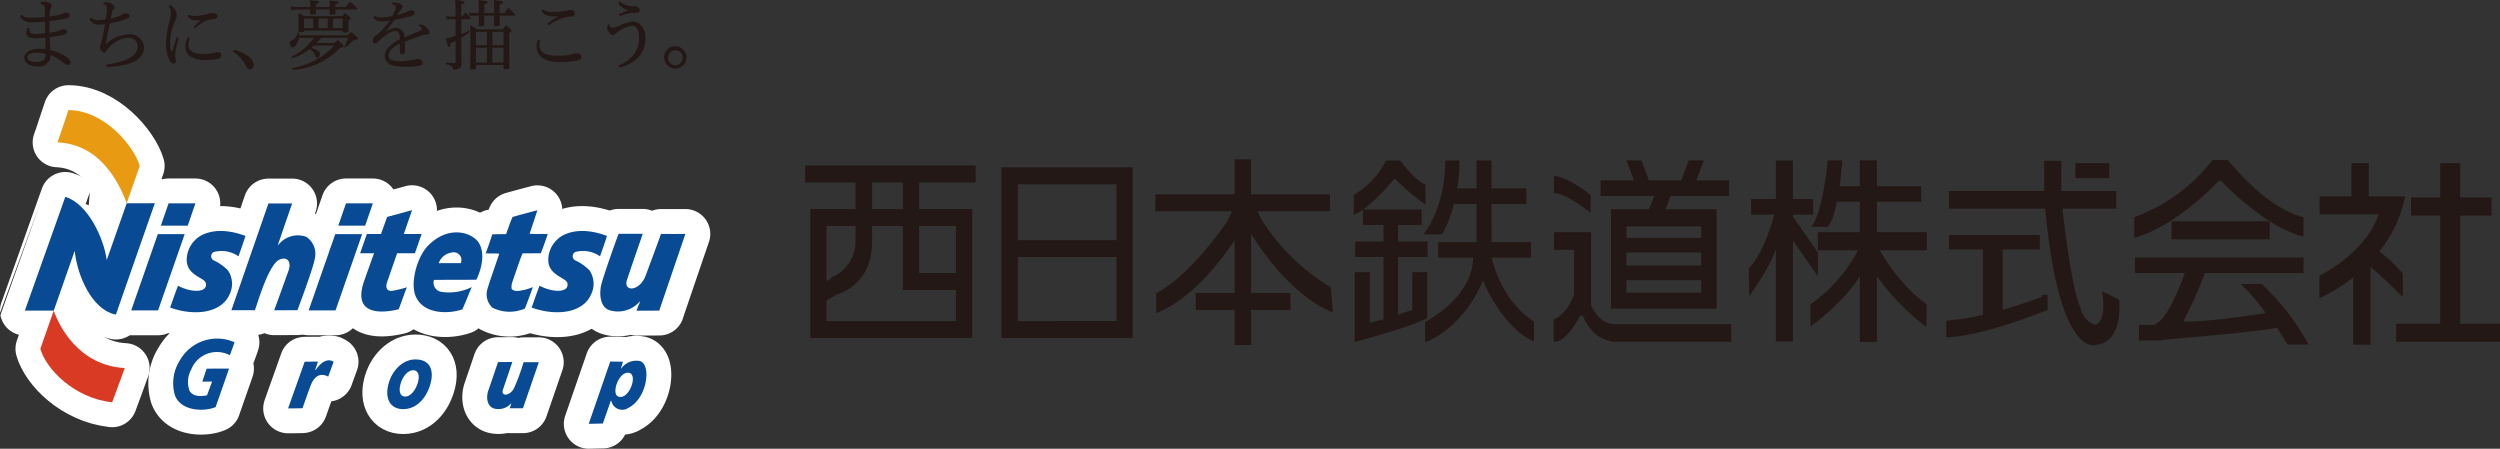
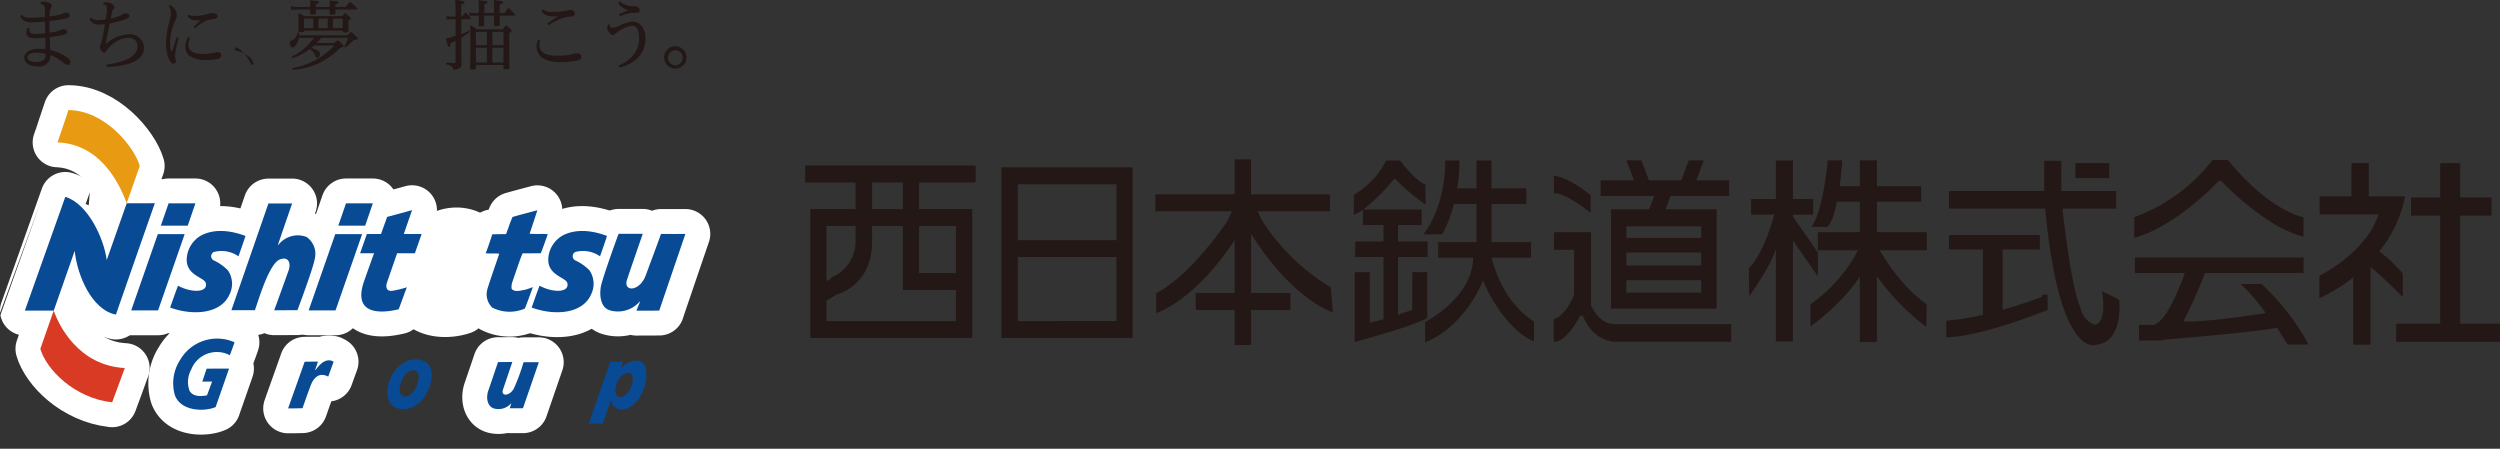
<svg xmlns="http://www.w3.org/2000/svg" width="358.12" height="64.278" viewBox="0 0 358.12 64.278">
  <rect x="0" y="0" width="358.12" height="64.278" fill="#333333" stroke="none" />
  <defs>
    <style>
      .cls-1 {
        fill: #231815;
      }

      .cls-2 {
        fill: none;
        stroke: #fff;
        stroke-linecap: round;
        stroke-linejoin: round;
        stroke-width: 7.126px;
      }

      .cls-3 {
        fill: #e99a13;
      }

      .cls-4 {
        fill: #d93a24;
      }

      .cls-5 {
        fill: #084a94;
      }
    </style>
  </defs>
  <g id="レイヤー_2" data-name="レイヤー 2">
    <g id="レイヤー_1-2" data-name="レイヤー 1">
      <g>
        <rect class="cls-1" x="297.29" y="23.369" width="4.851" height="2.145" />
        <polygon class="cls-1" points="352.419 46.37 352.419 30.883 356.906 30.883 356.906 28.288 352.419 28.288 352.419 23.37 349.56 23.37 349.56 28.288 345.371 28.288 345.371 30.883 349.56 30.883 349.56 46.37 343.248 46.37 343.248 48.965 358.12 48.965 358.12 46.37 352.419 46.37" />
        <rect class="cls-1" x="278.83" y="46.077" width="0.785" height="2.217" />
        <rect class="cls-1" x="292.505" y="42.213" width="0.78" height="2.206" />
        <path class="cls-1" d="M247.69,28.063V25.836h-4.701l1.075-2.864h-2.15l-1.081,2.864h-4.619L235.125,22.972h-2.146l1.083,2.864h-4.778v2.227h7.686l-.726,1.913h-5.475V44.213h15.14V29.976H238.587l.717-1.913Zm-3.994,13.85h-10.718V40.14h10.718Zm0-3.88h-10.718V36.177h10.718Zm0-3.955h-10.718v-1.651h10.718Z" />
        <path class="cls-1" d="M143.447,48.409H162.252V23.969H143.447Zm16.481-2.412H145.795V36.826h14.133Zm0-11.589H145.795V26.395h14.133Z" />
        <path class="cls-1" d="M139.768,26.133V23.703H115.339v2.431H122.557v3.819h-6.488V48.409h23.201V29.952h-7.611V26.133ZM122.557,32.365v2.437a5.535,5.535,0,0,1-3.538,4.957l.047.119-.669.405V32.365ZM118.397,45.997V43.059l1.502-.89c.398-.108,4.886-1.418,5.021-7.26v-2.545h4.412v9.17h7.603v4.463Zm18.538-6.884h-5.276V32.365h5.276Zm-7.603-9.161h-4.412V26.133h4.412Z" />
        <path class="cls-1" d="M200.263,36.825h4.242V34.593h-4.242V32.238h3.385v-2.227H195.304a28.192,28.192,0,0,0,4.468-4.456,31.496,31.496,0,0,0,4.427,3.754V26.437c-1.472-.498-3.621-3.437-3.621-3.437H198.556a12.047,12.047,0,0,1-4.625,4.92v2.854a5.772,5.772,0,0,0,1.306-.728v2.192h2.947v2.355h-4.057v2.232h4.057v8.91c-.678.175-1.338.342-1.964.484V38.994H194.06v9.987s8.181-2.157,10.392-3.433V38.994h-2.145v5.387c-.604.223-1.309.449-2.043.703Z" />
        <path class="cls-1" d="M190.928,44.733l-.296-3.569a30.091,30.091,0,0,1-9.895-9.66L180.142,30.259h10.366V27.839H179.212V22.82h-2.348v5.02H165.508V30.259h10.967l-.635,1.384s-5.231,7.863-10.221,10.338v2.857s5.406-1.571,11.244-10.449v7.592h-5.583v2.424h5.583V49.43h2.348V44.405h5.641V41.981h-5.641v-8.484c6.017,9.548,11.716,11.236,11.716,11.236" />
        <path class="cls-1" d="M213.681,36.911h5.634v-2.222h-5.652V29.217h4.98V26.981h-4.98V23h-2.151v3.981h-2.771A21.952,21.952,0,0,0,209.055,23h-2.027c0,6.952-3.13,10.571-3.13,10.571h2.695a18.713,18.713,0,0,0,1.684-4.354h3.234v5.472h-5.495v2.222h5.009c-.076,5.804-6.88,9.205-6.88,9.205v2.929c5.902-2.42,8.282-8.851,8.282-8.851,3.197,7.327,7.318,8.721,7.318,8.721V46.063c-4.56-2.904-5.889-8.374-6.064-9.152" />
        <path class="cls-1" d="M222.6,25.166s1.998.129,5.251,2.794v2.524s-3.694-2.962-5.251-2.8Z" />
        <path class="cls-1" d="M231.291,46.431c-1.885,0-2.939-1.737-3.379-2.693V33.258h-5.313V35.784h2.886v6.627l-.033-.11c-1.229,2.987-2.883,3.447-2.883,3.447v3.234c1.827,0,3.532-3.267,3.768-3.752h.387c1.145,2.707,2.888,3.452,4.072,3.654v.073h17.193V46.431Z" />
        <path class="cls-1" d="M260.405,36.156l-3.563-5.096v-.319h2.888V28.511h-2.888V23H254.393v5.51H250.848v2.231h3.322c-1.714,6.099-3.658,7.679-3.658,7.679l.067,4.009s3.064-4.226,3.815-6.763v13.25h2.448V34.46l3.563,5.112Z" />
        <path class="cls-1" d="M276.006,33.258H268.865V28.894h6.341V26.673H268.865V22.971H266.414v3.702h-2.893c.145-1.036.277-2.261.381-3.702h-2.092s-.607,7.238-2.335,9.515h2.273s.737-.309,1.382-3.592H266.414v4.365h-6.01v2.588h5.743a21.425,21.425,0,0,1-6.791,7.73v3.182s4.722-3.37,7.057-7.172v9.394h2.451V39.586a33.961,33.961,0,0,0,7.072,7.238l.069-3.248s-3.407-2.052-6.748-7.73h6.748Z" />
        <path class="cls-1" d="M286.872,44.382V35.736h5.341V33.668H279.189v2.068h4.856v9.369a35.739,35.739,0,0,1-5.215.829V48.294s3.807.305,14.454-3.876v-2.206a65.886,65.886,0,0,1-6.412,2.169" />
        <path class="cls-1" d="M303.569,42.93c-.977-.501-2.445-1.206-2.445-1.206.728,4.969-1.112,4.777-1.112,4.777a3.225,3.225,0,0,1-1.991-2.428c-1.174-2.548-2.202-10.859-2.584-14.191h7.705V27.356h-7.862V23.039h-2.451v4.316H279.188V29.882h13.783c2.056,22.007,7.405,19.491,7.405,19.491,3.87-.458,3.193-6.443,3.193-6.443" />
-         <rect class="cls-1" x="311.066" y="31.704" width="14.062" height="2.576" />
        <path class="cls-1" d="M319.153,22.93h-2.215a24.896,24.896,0,0,1-11.207,8.173v2.962s5.151-1.026,12.104-8.143h.334s6.217,6.615,11.798,7.978V31.103s-4.671-.686-10.814-8.173" />
        <path class="cls-1" d="M323.983,40.682h-3.036a25.25,25.25,0,0,1,3.603,4.156s-8.188,1.361-11.787,1.197a68.571,68.571,0,0,0,3.087-6.922h14.133V36.879H305.817v2.233h7.151c-.315.886-2.395,6.731-4.295,7.346v.082h-2.275v2.239h3.443v-.12c3.34-.261,12.8-1.064,16.347-1.698,0,0,1.313,2.047,1.479,2.384h3.036a34.076,34.076,0,0,0-6.72-8.664" />
        <path class="cls-1" d="M340.824,35.999a17.823,17.823,0,0,0,3.699-7.875h-5.199V23.37h-2.49V28.124h-4.558v2.585h8.456c-1.868,5.611-8.488,8.798-8.488,8.798v3.218a25.105,25.105,0,0,0,4.849-2.988v9.648h2.483V38.258c1.555,1.202,4.625,4.297,4.625,4.297V39.169a23.073,23.073,0,0,0-3.376-3.17" />
        <path class="cls-2" d="M8.241,20.398c.004-.035,1.581-4.625,1.563-4.632,5.11.024,9.362,5.105,10.216,8.006L18.152,29.112c-.712-1.826-3.216-8.444-9.911-8.714" />
        <path class="cls-2" d="M17.873,52.721c.017.016-1.819,4.908-1.808,4.913-5.475-.612-9.462-4.771-10.285-7.671,0,0,1.919-5.487,1.919-5.468.679,2.014,3.473,7.866,10.174,8.227" />
        <path class="cls-2" d="M7.7,44.494H3.563c-.004-.021,5.795-16.296,5.795-16.296,3.295.998,5.562,6.089,5.929,9.058.015-.025,2.865-8.141,2.865-8.141l4.028-.003c-.02,0-5.576,15.953-5.576,15.953-3.561-.695-5.579-5.831-5.901-9.139C10.708,35.931,7.7,44.494,7.7,44.494" />
        <path class="cls-2" d="M41.851,29.144c-.015.014-2.039,5.897-2.03,5.914l.039.039A3.539,3.539,0,0,1,43.907,33.94a2.941,2.941,0,0,1,1.193,3.081c-.162,1.22-2.489,7.41-2.489,7.41-.005.007-3.313.014-3.34.014.027,0,2.087-5.748,2.087-5.748.321-.997-.004-2.027-1.296-1.52-1.617.677-3.196,6.387-3.554,7.26H33.146L38.451,29.149Z" />
        <path class="cls-2" d="M76.98,30.114c-.369,1.124-.737,2.25-1.113,3.365.857.079,1.783,0,2.592.058l-.019.09c-.325.892-.613,1.788-.979,2.654l-2.588.008c-.207.311-1.128,3.098-1.484,4.128a1.885,1.885,0,0,0-.092.96c.452.539,1.327.218,1.912.133a10.762,10.762,0,0,0,1.121-.386c-.379,1.038-.743,2.082-1.143,3.076a5.498,5.498,0,0,1-4.658-.131,2.629,2.629,0,0,1-.7-2.681c.375-1.274,1.564-4.609,1.682-5.051-.632-.068-1.217.019-1.839-.054-.029.014-.033.037-.057.027l-.038-.027c.332-.878.645-1.763.919-2.662l.055-.061,1.931-.026a1.221,1.221,0,0,0,.138-.358c.057-.152.11-.304.174-.445a16.491,16.491,0,0,1,.627-1.653c1.179-.335,2.373-.648,3.559-.962" />
        <path class="cls-2" d="M35.161,33.793c-.301.992-.669,1.958-1,2.925a4.231,4.231,0,0,0-3.546-.616.673.673,0,0,0,0,1.199,6.805,6.805,0,0,1,2.049,1.445,3.418,3.418,0,0,1,.239,3.383c-1.197,2.808-5.152,3.154-8.532,1.93.369-1.044.731-2.1,1.132-3.133,1.814,1.005,4.311,1.051,3.978-.372-.211-.883-3.089-1.093-2.698-3.841a4.072,4.072,0,0,1,2.099-3.02c1.647-.827,3.8-.822,6.279.101" />
        <path class="cls-2" d="M86.945,33.793c-.295.992-.664,1.958-.993,2.925a4.244,4.244,0,0,0-3.552-.616.676.676,0,0,0,.004,1.199,6.819,6.819,0,0,1,2.051,1.445,3.434,3.434,0,0,1,.24,3.383c-1.197,2.808-5.151,3.154-8.537,1.93.369-1.044.733-2.1,1.136-3.133,1.82,1.005,4.31,1.051,3.979-.372-.207-.883-3.086-1.093-2.7-3.841a4.108,4.108,0,0,1,2.101-3.02c1.644-.827,3.799-.822,6.273.101" />
        <path class="cls-2" d="M92.074,33.491s-1.658,4.775-2.246,6.551c-.604,1.822,1.796,1.754,2.663-.568.403-1.087,1.803-4.836,2.195-5.96,0,0,3.455.008,3.495-.005,0,0-3.697,10.81-3.739,10.985-1.049.008-2.172.012-3.259.014.048-.19.4-1.033.495-1.281l-.037-.037a4.123,4.123,0,0,1-4.367,1.236c-1.222-.42-1.456-2.124-1.175-3.489.29-1.362,2.5-7.458,2.518-7.444Z" />
        <path class="cls-2" d="M68.376,34.491c1.313,1.634.535,4.208-.141,5.582l-6.068.016a1.326,1.326,0,0,0,1.089,1.723,7.248,7.248,0,0,0,4.324-.692c-.472,1.063-.871,2.147-1.339,3.192-2.142.731-5.353.6-6.514-1.52-1.192-1.923.048-6.293,1.827-7.829,2.565-2.42,5.493-1.887,6.822-.472m-3.664,1.686a2.289,2.289,0,0,0-1.864,1.525c.011-.008,3.151-.008,3.151-.008a1.099,1.099,0,0,0-1.287-1.517" />
        <polygon class="cls-2" points="26.456 33.537 22.608 33.537 18.795 44.462 22.644 44.462 26.456 33.537" />
        <polygon class="cls-2" points="27.99 29.13 24.146 29.13 23.042 32.324 26.894 32.324 27.99 29.13" />
        <polygon class="cls-2" points="51.875 33.537 48.026 33.537 44.216 44.462 48.065 44.462 51.875 33.537" />
        <polygon class="cls-2" points="53.408 29.13 49.562 29.13 48.462 32.324 52.312 32.324 53.408 29.13" />
        <path class="cls-2" d="M56.887,36.282h2.545l.965-2.759H57.844c.651-1.887,1.185-3.42,1.185-3.42l-3.572.971s-.376,1.047-.88,2.449H52.552l-.968,2.759h1.999c-.585,1.615-1.144,3.178-1.419,3.97-2.101,5.987,4.612,4.109,4.955,4.048,0-.014,1.149-3.142,1.163-3.149a13.739,13.739,0,0,1-2.124.51c-.787.089-.931-.55-.735-1.153.068-.193.722-2.098,1.464-4.226" />
        <path class="cls-2" d="M25.822,51.531a6.128,6.128,0,0,0-.758,5.12c.952,2.395,4.427,2.289,5.83,1.655-.005-.012,1.924-5.501,1.915-5.505.009-.009-3.234.004-3.207.014-.009-.01-.615,1.854-.624,1.854l1.406-.016c-.005.028-.731,1.974-.731,1.979-.864.149-1.942.229-2.485-.614a3.634,3.634,0,0,1,.226-3.085,3.942,3.942,0,0,1,5.528-2.044c.009-.004.687-1.845.672-1.857a6.117,6.117,0,0,0-7.772,2.498" />
        <path class="cls-2" d="M45.176,53.027l-.039-.031c.009.005.41-1.189.41-1.189-.014-.019-1.905.007-1.905.007.009.007-2.37,6.658-2.373,6.69.02.003,2.076-.014,2.067-.032,0,0,.904-2.611,1.22-3.379.329-.811,1.077-1.883,2.461-1.143.253-.709.512-1.407.771-2.129a2.196,2.196,0,0,0-.29-.15c-1.044-.29-1.79.67-2.323,1.356" />
        <path class="cls-2" d="M73.618,55.631c-.603,1.152-1.927,1.192-1.559.152l1.329-3.926-2.045.009L69.899,56.109c-.318,1.105.027,2.307,1.083,2.454a2.405,2.405,0,0,0,2.262-.815c-.012.078-.224.736-.224.736h1.893l2.273-6.597-2.19.003a28.069,28.069,0,0,1-1.378,3.743" />
-         <path class="cls-2" d="M91.636,51.716a2.624,2.624,0,0,0-2.63,1.056h-.055l.289-.958-1.822-.025-3.085,8.926,2.024-.047L87.494,57.408l.082.005a1.575,1.575,0,0,0,2.427,1.019c2.762-1.368,3.347-6.311,1.633-6.715M88.533,56.786c-.937-.413.013-3.342,1.369-3.393,1.698-.058.208,4.082-1.369,3.393" />
-         <path class="cls-2" d="M59.522,51.484c-1.896,0-3.419,1.655-3.9,3.622-.491,1.965.244,3.503,2.14,3.503,2.027,0,3.426-1.768,3.93-3.731.535-2.073-.269-3.393-2.169-3.393m.329,3.353c-.308,1.042-1.035,1.972-1.799,1.972-.769,0-.974-.81-.665-1.852.311-1.048,1.02-1.925,1.785-1.925s.987.759.679,1.805" />
        <path class="cls-3" d="M8.241,20.398c.004-.035,1.581-4.625,1.563-4.632,5.11.024,9.362,5.105,10.216,8.006L18.152,29.112c-.712-1.826-3.216-8.444-9.911-8.714" />
        <path class="cls-4" d="M17.873,52.721c.017.016-1.819,4.908-1.808,4.913-5.475-.612-9.462-4.771-10.285-7.671,0,0,1.919-5.487,1.919-5.468.679,2.014,3.473,7.866,10.174,8.227" />
        <path class="cls-5" d="M7.7,44.494H3.563c-.004-.021,5.795-16.296,5.795-16.296,3.295.998,5.562,6.089,5.929,9.058.015-.025,2.865-8.141,2.865-8.141l4.028-.003c-.02,0-5.576,15.953-5.576,15.953-3.561-.695-5.579-5.831-5.901-9.139C10.708,35.931,7.7,44.494,7.7,44.494" />
        <path class="cls-5" d="M41.851,29.144c-.015.014-2.039,5.897-2.03,5.914l.039.039A3.539,3.539,0,0,1,43.907,33.94a2.941,2.941,0,0,1,1.193,3.081c-.162,1.22-2.489,7.41-2.489,7.41-.005.007-3.313.014-3.34.014.027,0,2.087-5.748,2.087-5.748.321-.997-.004-2.027-1.296-1.52-1.617.677-3.196,6.387-3.554,7.26H33.146L38.451,29.149Z" />
        <path class="cls-5" d="M76.98,30.114c-.369,1.124-.737,2.25-1.113,3.365.857.079,1.783,0,2.592.058l-.019.09c-.325.892-.613,1.788-.979,2.654l-2.588.008c-.207.311-1.128,3.098-1.484,4.128a1.885,1.885,0,0,0-.092.96c.452.539,1.327.218,1.912.133a10.762,10.762,0,0,0,1.121-.386c-.379,1.038-.743,2.082-1.143,3.076a5.498,5.498,0,0,1-4.658-.131,2.629,2.629,0,0,1-.7-2.681c.375-1.274,1.564-4.609,1.682-5.051-.632-.068-1.217.019-1.839-.054-.029.014-.033.037-.057.027l-.038-.027c.332-.878.645-1.763.919-2.662l.055-.061,1.931-.026a1.221,1.221,0,0,0,.138-.358c.057-.152.11-.304.174-.445a16.491,16.491,0,0,1,.627-1.653c1.179-.335,2.373-.648,3.559-.962" />
        <path class="cls-5" d="M35.161,33.793c-.301.992-.669,1.958-1,2.925a4.231,4.231,0,0,0-3.546-.616.673.673,0,0,0,0,1.199,6.805,6.805,0,0,1,2.049,1.445,3.418,3.418,0,0,1,.239,3.383c-1.197,2.808-5.152,3.154-8.532,1.93.369-1.044.731-2.1,1.132-3.133,1.814,1.005,4.311,1.051,3.978-.372-.211-.883-3.089-1.093-2.698-3.841a4.072,4.072,0,0,1,2.099-3.02c1.647-.827,3.8-.822,6.279.101" />
        <path class="cls-5" d="M86.945,33.793c-.295.992-.664,1.958-.993,2.925a4.244,4.244,0,0,0-3.552-.616.676.676,0,0,0,.004,1.199,6.819,6.819,0,0,1,2.051,1.445,3.434,3.434,0,0,1,.24,3.383c-1.197,2.808-5.151,3.154-8.537,1.93.369-1.044.733-2.1,1.136-3.133,1.82,1.005,4.31,1.051,3.979-.372-.207-.883-3.086-1.093-2.7-3.841a4.108,4.108,0,0,1,2.101-3.02c1.644-.827,3.799-.822,6.273.101" />
        <path class="cls-5" d="M92.074,33.491s-1.658,4.775-2.246,6.551c-.604,1.822,1.796,1.754,2.663-.568.403-1.087,1.803-4.836,2.195-5.96,0,0,3.455.008,3.495-.005,0,0-3.697,10.81-3.739,10.985-1.049.008-2.172.012-3.259.014.048-.19.4-1.033.495-1.281l-.037-.037a4.123,4.123,0,0,1-4.367,1.236c-1.222-.42-1.456-2.124-1.175-3.489.29-1.362,2.5-7.458,2.518-7.444Z" />
-         <path class="cls-5" d="M68.376,34.491c1.313,1.634.535,4.208-.141,5.582l-6.068.016a1.326,1.326,0,0,0,1.089,1.723,7.248,7.248,0,0,0,4.324-.692c-.472,1.063-.871,2.147-1.339,3.192-2.142.731-5.353.6-6.514-1.52-1.192-1.923.048-6.293,1.827-7.829,2.565-2.42,5.493-1.887,6.822-.472m-3.664,1.686a2.289,2.289,0,0,0-1.864,1.525c.011-.008,3.151-.008,3.151-.008a1.099,1.099,0,0,0-1.287-1.517" />
        <polygon class="cls-5" points="26.456 33.537 22.608 33.537 18.795 44.462 22.644 44.462 26.456 33.537" />
        <polygon class="cls-5" points="27.99 29.13 24.146 29.13 23.042 32.324 26.894 32.324 27.99 29.13" />
        <polygon class="cls-5" points="51.875 33.537 48.026 33.537 44.216 44.462 48.065 44.462 51.875 33.537" />
        <polygon class="cls-5" points="53.408 29.13 49.562 29.13 48.462 32.324 52.312 32.324 53.408 29.13" />
        <path class="cls-5" d="M56.887,36.282h2.545l.965-2.759H57.844c.651-1.887,1.185-3.42,1.185-3.42l-3.572.971s-.376,1.047-.88,2.449H52.552l-.968,2.759h1.999c-.585,1.615-1.144,3.178-1.419,3.97-2.101,5.987,4.612,4.109,4.955,4.048,0-.014,1.149-3.142,1.163-3.149a13.739,13.739,0,0,1-2.124.51c-.787.089-.931-.55-.735-1.153.068-.193.722-2.098,1.464-4.226" />
        <path class="cls-5" d="M25.822,51.531a6.128,6.128,0,0,0-.758,5.12c.952,2.395,4.427,2.289,5.83,1.655-.005-.012,1.924-5.501,1.915-5.505.009-.009-3.234.004-3.207.014-.009-.01-.615,1.854-.624,1.854l1.406-.016c-.005.028-.731,1.974-.731,1.979-.864.149-1.942.229-2.485-.614a3.634,3.634,0,0,1,.226-3.085,3.942,3.942,0,0,1,5.528-2.044c.009-.004.687-1.845.672-1.857a6.117,6.117,0,0,0-7.772,2.498" />
        <path class="cls-5" d="M45.176,53.027l-.039-.031c.009.005.41-1.189.41-1.189-.014-.019-1.905.007-1.905.007.009.007-2.37,6.658-2.373,6.69.02.003,2.076-.014,2.067-.032,0,0,.904-2.611,1.22-3.379.329-.811,1.077-1.883,2.461-1.143.253-.709.512-1.407.771-2.129a2.196,2.196,0,0,0-.29-.15c-1.044-.29-1.79.67-2.323,1.356" />
        <path class="cls-5" d="M73.618,55.631c-.603,1.152-1.927,1.192-1.559.152l1.329-3.926-2.045.009L69.899,56.109c-.318,1.105.027,2.307,1.083,2.454a2.405,2.405,0,0,0,2.262-.815c-.012.078-.224.736-.224.736h1.893l2.273-6.597-2.19.003a28.069,28.069,0,0,1-1.378,3.743" />
        <path class="cls-5" d="M91.636,51.716a2.624,2.624,0,0,0-2.63,1.056h-.055l.289-.958-1.822-.025-3.085,8.926,2.024-.047L87.494,57.408l.082.005a1.575,1.575,0,0,0,2.427,1.019c2.762-1.368,3.347-6.311,1.633-6.715M88.533,56.786c-.937-.413.013-3.342,1.369-3.393,1.698-.058.208,4.082-1.369,3.393" />
        <path class="cls-5" d="M59.522,51.484c-1.896,0-3.419,1.655-3.9,3.622-.491,1.965.244,3.503,2.14,3.503,2.027,0,3.426-1.768,3.93-3.731.535-2.073-.269-3.393-2.169-3.393m.329,3.353c-.308,1.042-1.035,1.972-1.799,1.972-.769,0-.974-.81-.665-1.852.311-1.048,1.02-1.925,1.785-1.925s.987.759.679,1.805" />
        <path class="cls-1" d="M3.084,2.124c.405.38.668.42,1.566.42.512,0,1.212-.054,1.781-.108v-.967c0-.618-.099-.738-.436-.869C5.842.54,5.78.498,5.78.468c0-.125.206-.243.576-.243A1.856,1.856,0,0,1,7.016.389c.311.133.419.231.419.397,0,.075-.023.146-.141.308a2.756,2.756,0,0,0-.185,1.259c.401-.049.807-.114,1.254-.208a2.961,2.961,0,0,0,.618-.208.96.96,0,0,1,.458-.12c.403,0,.555.175.555.373a.39.39,0,0,1-.214.364,3.843,3.843,0,0,1-.837.2c-.711.124-1.252.196-1.852.264V3.494c0,.409,0,.853.009,1.185a6.963,6.963,0,0,0,1.636-.386.637.637,0,0,1,.389-.113c.283,0,.486.167.486.386,0,.213-.131.311-.525.424a15.856,15.856,0,0,1-1.963.331c.02.695.053,1.281.087,1.857a7.401,7.401,0,0,1,2.237.942c.467.288.638.499.638.748a.402.402,0,0,1-.403.431,1.072,1.072,0,0,1-.588-.299A6.647,6.647,0,0,0,7.22,7.873a1.494,1.494,0,0,1-.193.864,1.704,1.704,0,0,1-1.662.787c-1.129,0-1.886-.534-1.886-1.264,0-.775.926-1.272,2.069-1.272.284,0,.668.036.977.068-.009-.461-.022-1.063-.032-1.659-.461.044-.988.081-1.448.081-.888,0-1.26-.236-1.28-.735a3.018,3.018,0,0,1,.171-.737l.343.057a1.574,1.574,0,0,0-.056.353c0,.294.192.459.85.459a11.344,11.344,0,0,0,1.396-.132c-.009-.55-.014-1.147-.027-1.653-.671.055-1.42.108-1.856.108a1.652,1.652,0,0,1-1.707-.863ZM5.431,7.542c-.972,0-1.495.211-1.495.675,0,.376.374.65,1.184.65a1.69,1.69,0,0,0,1.152-.308,1.117,1.117,0,0,0,.244-.85,6.105,6.105,0,0,0-1.085-.166" />
        <path class="cls-1" d="M13.025,2.512a1.561,1.561,0,0,0,1.282.352,5.06,5.06,0,0,0,.839-.098,9.882,9.882,0,0,0,.172-1.639c0-.239-.095-.34-.394-.497-.094-.052-.159-.089-.159-.131,0-.02.013-.042.043-.077a.602.602,0,0,1,.407-.105c.5,0,1.192.393,1.192.691a.307.307,0,0,1-.105.267.521.521,0,0,0-.212.328c-.057.222-.149.646-.235,1.056.501-.127.888-.246,1.196-.353a2.391,2.391,0,0,0,.468-.236.901.901,0,0,1,.469-.167.825.825,0,0,1,.383.092.338.338,0,0,1,.147.312c0,.187-.104.297-.617.482a14.53,14.53,0,0,1-2.186.569c-.204,1.049-.372,1.886-.58,2.981a5.144,5.144,0,0,1,3.256-1.426,1.988,1.988,0,0,1,2.23,1.914c0,2.289-3.443,2.742-5.335,2.742L15.246,9.247c1.933-.257,4.45-.887,4.45-2.576,0-.789-.495-1.253-1.407-1.253a3.425,3.425,0,0,0-2.073.85,3.733,3.733,0,0,0-.929.943c-.117.253-.288.339-.392.339a.919.919,0,0,1-.575-.892c0-.174.147-.401.262-.885.162-.677.325-1.441.452-2.312-.351.031-.641.054-.875.054a1.415,1.415,0,0,1-1.364-.786Z" />
        <path class="cls-1" d="M25.576,5.428c-.034.147-.14.607-.246,1.059a7.896,7.896,0,0,0-.244,1.564c0,.232.096.458.096.686,0,.234-.129.386-.317.386-.593,0-1.092-1.448-1.092-2.995A13.804,13.804,0,0,1,24.307,2.92a4.794,4.794,0,0,0,.189-1.138A2.106,2.106,0,0,0,24.233.919a.197.197,0,0,1-.021-.103.081.081,0,0,1,.084-.086c.168,0,.407.176.651.475a1.446,1.446,0,0,1,.372.995,1.573,1.573,0,0,1-.148.616,7.977,7.977,0,0,0-.811,3.088A5.868,5.868,0,0,0,24.464,7.131c.023.114.096.18.132.18.042,0,.094-.053.124-.154.196-.597.354-1.096.599-1.836Zm1.648,0a2.412,2.412,0,0,0-.233.999,1.122,1.122,0,0,0,.601,1.038,3.553,3.553,0,0,0,1.592.248,6.748,6.748,0,0,0,1.649-.181,1.366,1.366,0,0,1,.381-.058.431.431,0,0,1,.483.433.475.475,0,0,1-.275.453,5.382,5.382,0,0,1-1.767.233,4.117,4.117,0,0,1-2.485-.576,1.687,1.687,0,0,1-.62-1.347,2.383,2.383,0,0,1,.417-1.349Zm-.219-3.328a2.165,2.165,0,0,0,.986.204A8.64,8.64,0,0,0,29.674,2.016a3.019,3.019,0,0,1,.817-.134c.407,0,.662.176.662.452,0,.208-.074.296-.364.354-.18.035-.363.065-.553.099a3.036,3.036,0,0,0-1.396.568,5.977,5.977,0,0,0-.897.705l-.213-.213c.308-.317.695-.677,1.022-.963a3.613,3.613,0,0,1-.575.036,1.656,1.656,0,0,1-1.313-.567Z" />
-         <path class="cls-1" d="M33.507,7.144c1.577.365,2.825,1.216,2.825,2.148a.569.569,0,0,1-.53.636c-.259,0-.388-.088-.558-.44a4.934,4.934,0,0,0-1.876-2.089Z" />
+         <path class="cls-1" d="M33.507,7.144c1.577.365,2.825,1.216,2.825,2.148c-.259,0-.388-.088-.558-.44a4.934,4.934,0,0,0-1.876-2.089Z" />
        <path class="cls-1" d="M44.989,6.521c-.173.147-.204.178-.408.347a5.228,5.228,0,0,1,.799.309c.311.145.456.306.456.522,0,.286-.186.586-.356.586-.129,0-.195-.068-.297-.319a2.274,2.274,0,0,0-.804-.944A8.166,8.166,0,0,1,41.831,8.353l-.094-.213a8.48,8.48,0,0,0,3.238-2.721H42.812c-.117.742-.532,1.37-.919,1.37-.209,0-.379-.276-.379-.652a.295.295,0,0,1,.146-.287,2.326,2.326,0,0,1,.233-.122,1.225,1.225,0,0,0,.503-.44A1.502,1.502,0,0,0,42.628,4.69h.224v.361h6.926l.512-.495A11.6,11.6,0,0,1,51.16,5.329c.077.099.11.147.11.2,0,.11-.128.156-.616.231-.143.136-.258.232-.324.3-.445.419-.544.499-.86.764l-.161-.134a7.101,7.101,0,0,0,.542-1.271H45.992a7.109,7.109,0,0,1-.627.742h2.527c.208-.19.271-.231.499-.408a6.662,6.662,0,0,1,.747.675.225.225,0,0,1,.086.167c0,.096-.077.141-.523.283a9.389,9.389,0,0,1-1.825,1.496,10.222,10.222,0,0,1-4.936,1.637l-.066-.246a11.907,11.907,0,0,0,3.149-1.061,10.826,10.826,0,0,0,2.87-2.182Zm2.237-5.515c.014-.22.014-.246.014-.336a5.66,5.66,0,0,0-.023-.592c1.063.105,1.073.105,1.174.154.075.036.116.08.116.141,0,.114-.106.178-.47.264v.368h1.447c.281-.345.367-.438.657-.764.459.386.596.513,1.03.92a.318.318,0,0,1,.045.131c0,.044-.045.075-.096.075h-3.082c.011.258.011.436.026.553,0,.146-.101.178-.552.178-.271,0-.294-.014-.294-.133.009-.22.009-.333.009-.486V1.37H45.248v.553c0,.154-.079.178-.546.178-.258,0-.29-.014-.29-.145.024-.286.024-.358.033-.586H42.684a5.559,5.559,0,0,0-.958.066l-.053-.539a4.533,4.533,0,0,0,1.011.11H44.444V.62a3.074,3.074,0,0,0-.044-.586c.281.03.496.057.622.063.509.045.669.102.669.233,0,.125-.098.178-.444.278v.398ZM43.545,4.459c0,.128-.089.153-.55.153-.232,0-.265-.01-.265-.143.018-.649.018-.951.018-1.359,0-.536,0-.82-.018-1.253a9.888,9.888,0,0,1,.881.452h5.397c.177-.198.233-.26.423-.452.314.253.396.332.694.587.086.087.118.129.118.181,0,.073-.072.15-.322.304-.01.37-.01.553-.01.729,0,.314,0,.445.023.801,0,.153-.117.198-.593.198-.204,0-.247-.02-.247-.136V4.381H43.545ZM44.872,2.664H43.549V4.03H44.872ZM45.618,4.03h1.331V2.663H45.618Zm2.085,0h1.393V2.663H47.703Z" />
-         <path class="cls-1" d="M53.63,2.248a1.382,1.382,0,0,0,.864.255,7.387,7.387,0,0,0,1.707-.225,6.053,6.053,0,0,0,.368-.773,1.971,1.971,0,0,0,.15-.511A.157.157,0,0,0,56.659.876a1.533,1.533,0,0,0-.447-.268c-.071-.03-.105-.056-.105-.1,0-.086.115-.154.277-.154.65,0,1.308.299,1.308.587,0,.098-.029.145-.124.253-.117.146-.172.225-.297.408-.119.17-.215.311-.381.569a8.646,8.646,0,0,0,1.635-.587.884.884,0,0,1,.391-.114c.323,0,.494.19.494.414,0,.242-.226.357-1.081.562-.879.22-1.412.343-1.841.42a13.488,13.488,0,0,1-1.289,1.669A3.553,3.553,0,0,1,56.705,3.971a1.317,1.317,0,0,1,1.241,1.392c.731-.319,1.281-.548,2.085-.895.279-.121.371-.203.371-.331a.694.694,0,0,0-.327-.454c-.065-.048-.078-.088-.078-.119,0-.047.064-.07.161-.07a1.543,1.543,0,0,1,.93.449,1.353,1.353,0,0,1,.442.693c0,.218-.165.303-.391.303a3.146,3.146,0,0,0-.893.203c-.76.264-1.546.564-2.239.85,0,.344.009.775.009,1.152,0,.45-.119.64-.391.64-.249,0-.352-.129-.352-.473,0-.275.007-.752.007-1.054-1.134.546-1.619,1.164-1.619,1.639,0,.654.575.874,1.698.874a10.311,10.311,0,0,0,1.543-.143,2.398,2.398,0,0,0,.627-.133,1.172,1.172,0,0,1,.288-.056c.408,0,.725.231.725.534,0,.321-.156.417-.691.497a14.875,14.875,0,0,1-1.661.109c-2.071,0-3.066-.445-3.066-1.571A1.999,1.999,0,0,1,55.627,6.802a6.752,6.752,0,0,1,1.652-1.194c-.007-.9-.212-1.175-.673-1.175a2.795,2.795,0,0,0-1.429.679,8.625,8.625,0,0,0-.884.75c-.263.275-.364.364-.531.364a.366.366,0,0,1-.358-.384.858.858,0,0,1,.305-.646A8.993,8.993,0,0,0,54.422,4.627a12.242,12.242,0,0,0,1.41-1.684,5.404,5.404,0,0,1-1.125.134,1.442,1.442,0,0,1-1.233-.588Z" />
        <path class="cls-1" d="M66.232,2.376c.193-.276.261-.351.463-.62.295.311.392.414.686.746a.529.529,0,0,1,.047.155.104.104,0,0,1-.108.087H66.085V4.91c.678-.299.767-.344,1.099-.519l.105.175a9.885,9.885,0,0,1-1.204.84V7.221L66.096,8.444c0,.336,0,.358.006.712a.584.584,0,0,1-.361.64,2.427,2.427,0,0,1-.788.215.705.705,0,0,0-.286-.511,1.988,1.988,0,0,0-.783-.297L63.903,8.98c.41.019.647.033.933.033h.319c.088,0,.106-.023.106-.133V5.843c-.37.192-.476.238-.737.363a1.292,1.292,0,0,1-.018.354c-.023.1-.085.161-.146.161-.144,0-.167-.052-.514-1.192a3.593,3.593,0,0,0,.563-.123l.853-.27V2.745H64.557a2.308,2.308,0,0,0-.562.065l-.062-.52a2.288,2.288,0,0,0,.624.086h.705V1.384c0-.356-.027-.916-.062-1.384A4.654,4.654,0,0,1,66.456.199a.19.19,0,0,1,.083.143c0,.125-.09.179-.466.278v1.756Zm4.543-.51c0-1.433,0-1.433-.03-1.84,1.161.116,1.3.152,1.3.316,0,.136-.083.192-.465.297V1.866h.658c.267-.325.341-.431.609-.74.396.368.513.475.884.866a.329.329,0,0,1,.056.153.114.114,0,0,1-.109.094h-2.097c0,.439,0,.615.018,1.266,0,.202-.106.246-.553.246-.237,0-.27-.025-.27-.175V2.239H69.367v.77c0,.11,0,.291.014.555,0,.162-.117.208-.542.208-.246,0-.278-.021-.278-.157.009-.482.009-.482.02-1.376h-.458a4.69,4.69,0,0,0-.834.069l-.08-.536a3.807,3.807,0,0,0,.915.094h.458a10.654,10.654,0,0,0-.057-1.84c1.161.116,1.308.152,1.308.304,0,.137-.092.191-.466.299.014.202.014.345.014.447,0,.086,0,.086-.014.789ZM68.174,9.31v.424c0,.174-.095.22-.542.22-.255,0-.299-.025-.299-.178.035-.841.044-1.517.044-2.646,0-2.585,0-2.873-.044-3.536a7.923,7.923,0,0,1,.956.597H72.014c.204-.264.266-.345.479-.586.311.253.405.335.669.586.079.101.11.154.11.214,0,.083-.031.128-.321.336V6.467c0,1.276,0,1.276.034,3.241,0,.169-.127.214-.578.214-.235,0-.276-.021-.276-.169V9.31Zm0-2.831h1.567V4.556H68.174Zm0,2.469h1.567V6.845H68.174ZM70.532,6.479H72.131V4.556H70.532Zm0,2.469H72.131V6.845H70.532Z" />
        <path class="cls-1" d="M77.35,5.741a3.934,3.934,0,0,0-.063.64,1.395,1.395,0,0,0,1.097,1.435,6.634,6.634,0,0,0,1.684.169,8.504,8.504,0,0,0,1.525-.134c.226-.068.449-.124.673-.187a1.494,1.494,0,0,1,.322-.035c.417,0,.693.21.693.524a.487.487,0,0,1-.317.429,3.79,3.79,0,0,1-1.008.208A11.017,11.017,0,0,1,80.488,8.892,5.28,5.28,0,0,1,77.809,8.383,2.018,2.018,0,0,1,76.86,6.669a2.46,2.46,0,0,1,.213-1.005Zm.394-4.412a2.059,2.059,0,0,0,1.481.372A8.72,8.72,0,0,0,81.16,1.515a3.027,3.027,0,0,1,.553-.089c.373,0,.61.202.61.522,0,.272-.145.375-.513.417a5.221,5.221,0,0,0-2.038.564c-.481.241-.888.513-1.197.695l-.159-.258a14.057,14.057,0,0,1,1.562-1.059,6.08,6.08,0,0,1-.664.038c-.953,0-1.469-.247-1.738-.785Z" />
        <path class="cls-1" d="M88.609,9.399c2.082-.962,2.935-2.29,2.935-3.91,0-1.318-.371-1.797-1.013-1.797A4.501,4.501,0,0,0,88.28,4.73c-.246.201-.32.292-.505.292-.232,0-.379-.149-.574-.445a1.233,1.233,0,0,1-.218-.684c0-.176.143-.44.21-.44.033,0,.051.051.073.098.123.286.243.441.45.441a4.196,4.196,0,0,0,1.088-.347,5.388,5.388,0,0,1,1.805-.558,1.717,1.717,0,0,1,1.078.394,2.649,2.649,0,0,1,.76,2.137c0,1.79-1.055,3.352-3.685,4.068ZM88.745.199a3.323,3.323,0,0,0,2.127.698.78.78,0,0,1,.52.132.565.565,0,0,1,.249.453c0,.242-.137.357-.448.357h-.275a4.464,4.464,0,0,0-.611.028,6.048,6.048,0,0,0-1.545.486L88.635,2.049c.476-.225.947-.421,1.425-.599A2.081,2.081,0,0,1,88.547.389Z" />
        <path class="cls-1" d="M98.348,8.259A1.605,1.605,0,1,1,96.747,6.615,1.635,1.635,0,0,1,98.348,8.259m-2.653,0a1.05,1.05,0,0,0,1.052,1.091A1.069,1.069,0,0,0,97.795,8.259a1.05,1.05,0,1,0-2.1,0" />
      </g>
    </g>
  </g>
</svg>